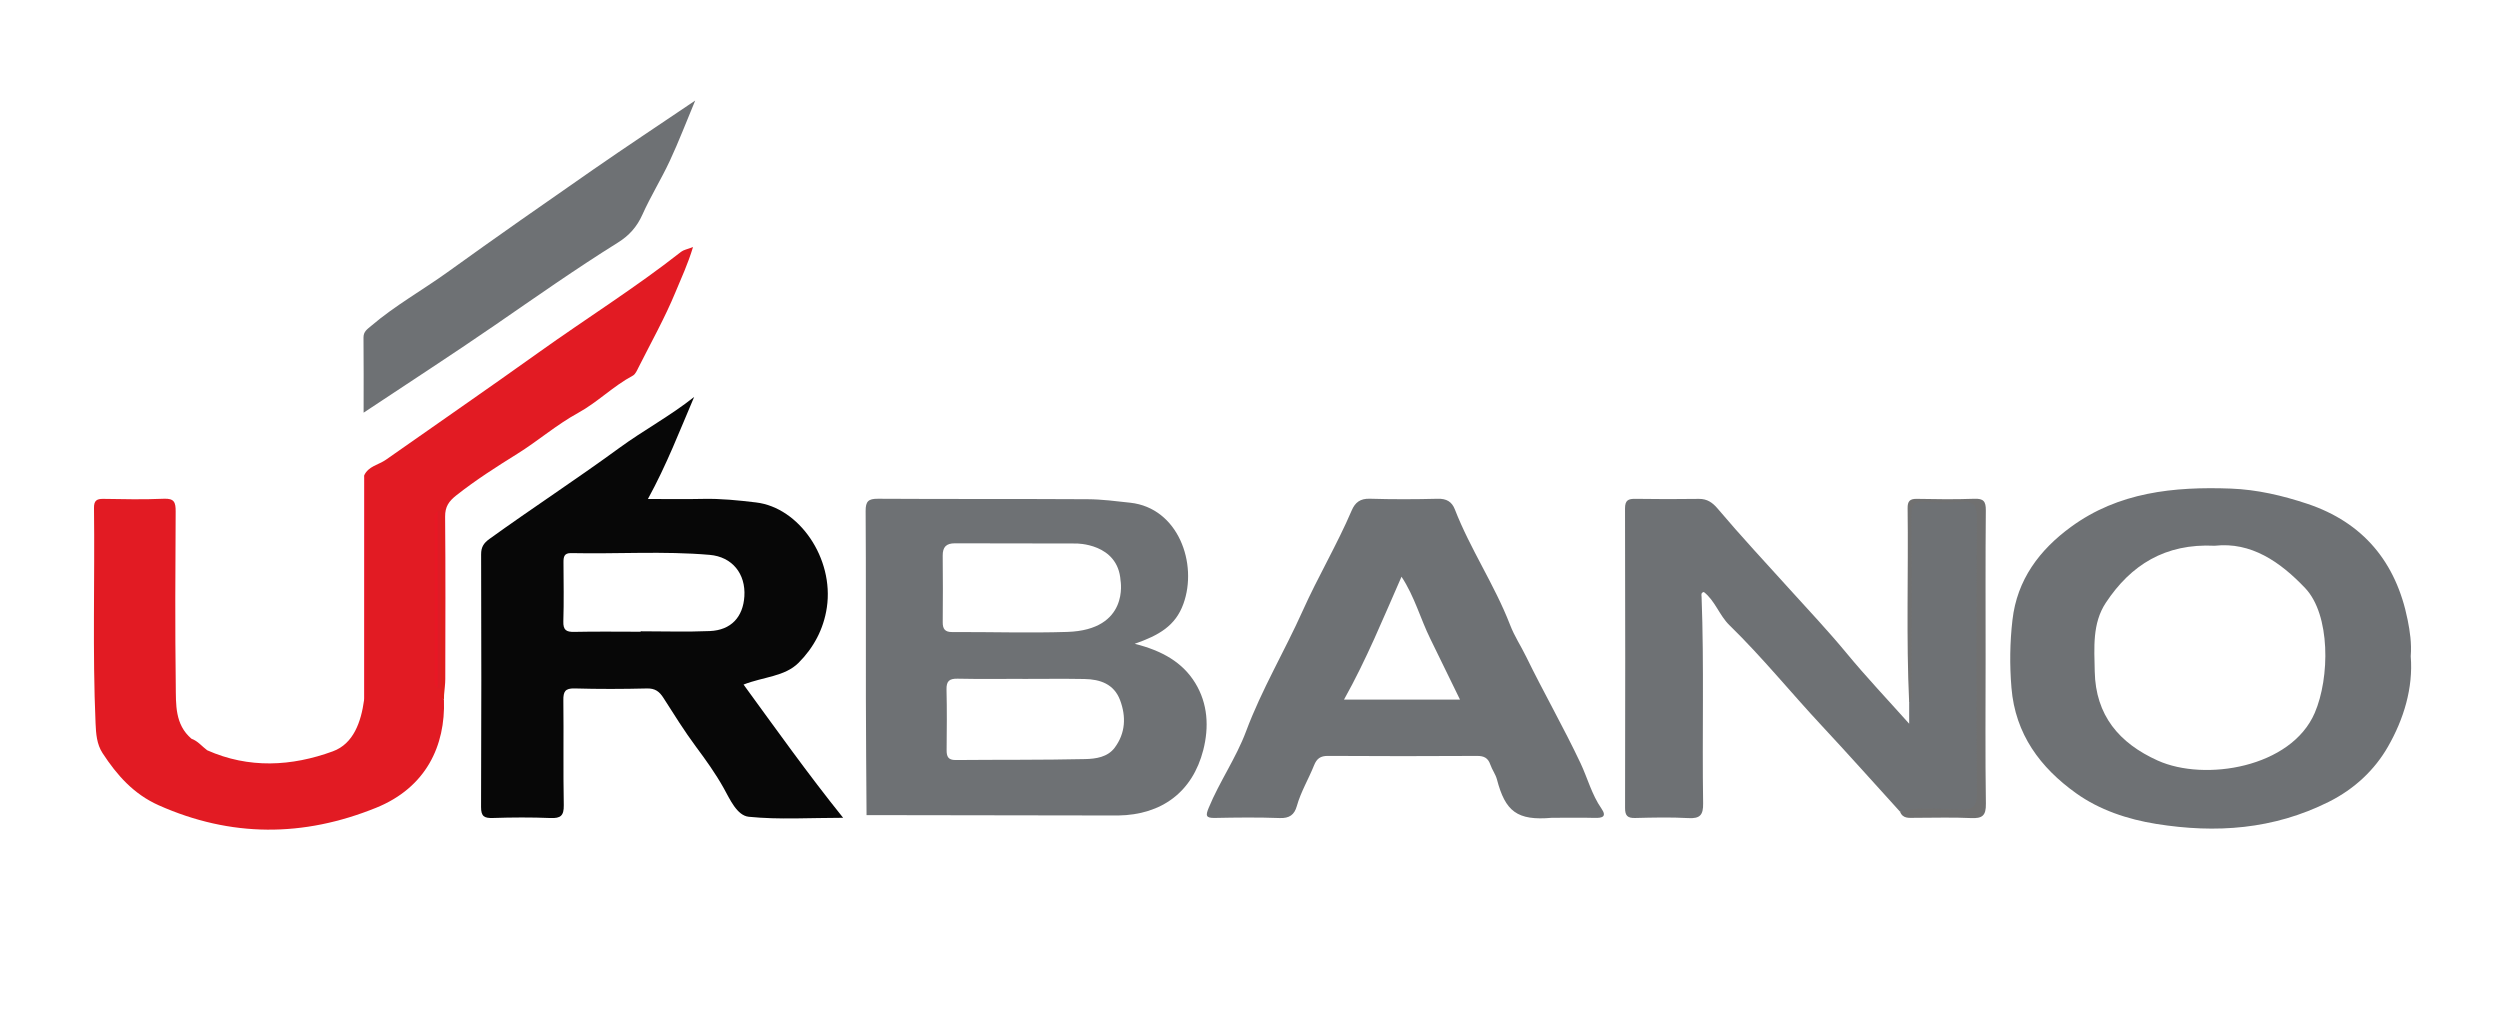
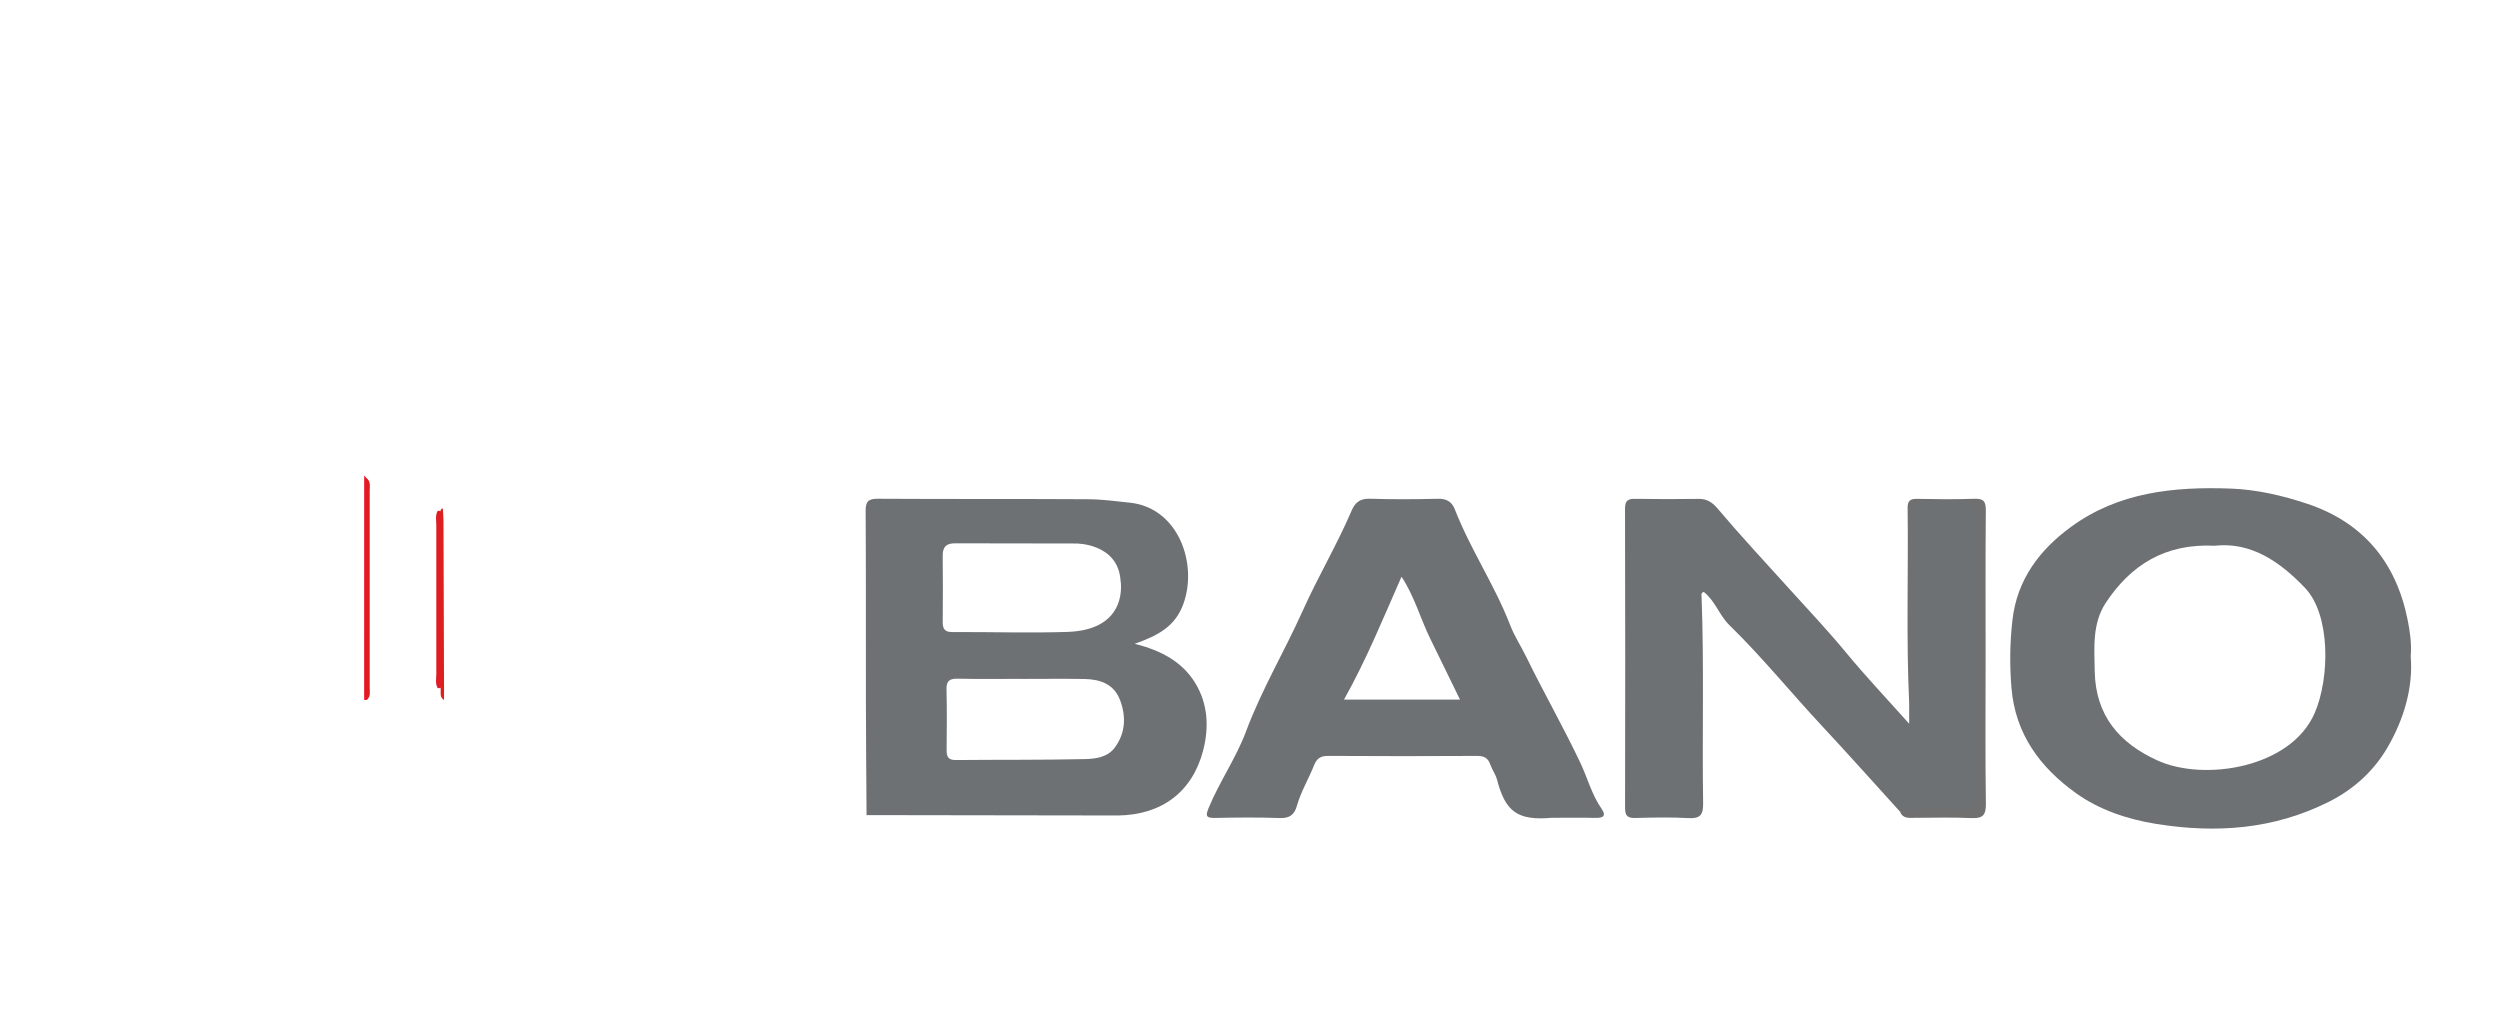
<svg xmlns="http://www.w3.org/2000/svg" version="1.1" id="Layer_1" x="0px" y="0px" width="117.985px" height="47.994px" viewBox="0 0 117.985 47.994" enable-background="new 0 0 117.985 47.994" xml:space="preserve">
  <g>
-     <path fill-rule="evenodd" clip-rule="evenodd" fill="#E21B23" d="M20.952,33.035c0.073,2.148-0.834,4.129-3.204,5.088   c-3.436,1.39-6.845,1.4-10.259-0.119c-1.186-0.529-1.969-1.422-2.647-2.458c-0.279-0.426-0.311-0.926-0.332-1.407   c-0.147-3.387-0.032-6.777-0.074-10.166c-0.004-0.34,0.119-0.435,0.444-0.429c0.951,0.016,1.904,0.035,2.855-0.006   c0.494-0.023,0.557,0.177,0.555,0.599c-0.016,2.738-0.031,5.479,0.005,8.218c0.012,0.883-0.049,1.834,0.741,2.509   c0.302,0.107,0.496,0.363,0.743,0.545c1.968,0.874,3.985,0.761,5.928,0.05c0.983-0.359,1.336-1.399,1.476-2.427   c0.052-0.068,0.087-0.143,0.108-0.227c0.035-3.336,0.018-6.673,0.009-10.01c-0.015-0.125-0.056-0.24-0.116-0.353   c0.201-0.446,0.685-0.502,1.032-0.747c2.4-1.687,4.816-3.353,7.203-5.059c2.233-1.596,4.563-3.054,6.725-4.752   c0.117-0.092,0.288-0.119,0.562-0.225c-0.24,0.8-0.554,1.467-0.828,2.13c-0.502,1.216-1.151,2.373-1.744,3.551   c-0.071,0.141-0.145,0.321-0.269,0.388c-0.925,0.494-1.672,1.261-2.579,1.757c-1.023,0.561-1.895,1.324-2.876,1.935   c-0.979,0.61-1.952,1.231-2.864,1.949c-0.365,0.288-0.542,0.54-0.539,1.014c0.023,2.553,0.013,5.107,0.008,7.662   c0,0.252-0.039,0.503-0.061,0.756c-0.122-0.251-0.209-0.517-0.208-0.793c0.008-2.529-0.066-5.059,0.032-7.58   c-0.005,0.011-0.062,0.029-0.062,0.029s-0.001,0.06-0.001,0.068c0,2.567-0.033,5.125,0.018,7.681   c0.016,0.074,0.042,0.146,0.077,0.213C20.933,32.606,20.768,32.86,20.952,33.035z" />
    <path fill-rule="evenodd" clip-rule="evenodd" fill="#6E7174" d="M89.67,38.306c-1.231-1.354-2.449-2.721-3.697-4.06   c-1.462-1.567-2.812-3.238-4.35-4.736c-0.481-0.467-0.678-1.155-1.212-1.572c-0.151,0.036-0.11,0.147-0.107,0.227   c0.122,3.249,0.023,6.5,0.073,9.749c0.009,0.551-0.147,0.726-0.698,0.695c-0.833-0.046-1.671-0.026-2.507-0.005   c-0.359,0.009-0.481-0.103-0.479-0.473c0.009-4.712,0.011-9.426-0.002-14.138c0-0.391,0.158-0.456,0.496-0.451   c0.997,0.017,1.996,0.015,2.994,0.002c0.386-0.004,0.641,0.175,0.879,0.456c1.101,1.304,2.266,2.552,3.409,3.817   c0.896,0.988,1.814,1.965,2.668,2.997c0.932,1.13,1.94,2.194,2.964,3.341c0-0.395,0-0.692,0-0.989   c0.102-0.365,0.044-0.738,0.046-1.107c0.005-2.602,0.013-5.203-0.009-7.804c-0.001-0.469,0.099-0.672,0.611-0.64   c0.693,0.043,1.394,0.032,2.089,0.003c0.46-0.018,0.633,0.196,0.649,0.612c0.005,0.162,0.005,0.325,0.005,0.487   c0,4.157,0,8.315-0.002,12.473c0,1.095-0.11,1.223-1.185,1.203C91.427,38.376,90.542,38.503,89.67,38.306z" />
-     <path fill-rule="evenodd" clip-rule="evenodd" fill="#6E7174" d="M17.16,19.476c0-1.233,0.008-2.389-0.005-3.545   c-0.004-0.285,0.179-0.394,0.355-0.545c1.128-0.964,2.424-1.688,3.622-2.55c2.265-1.632,4.554-3.23,6.848-4.822   c1.57-1.089,3.165-2.143,4.829-3.268c-0.417,0.998-0.775,1.938-1.199,2.847c-0.4,0.859-0.905,1.671-1.292,2.536   c-0.259,0.579-0.629,0.992-1.162,1.323c-1.977,1.233-3.881,2.574-5.8,3.895C21.346,16.73,19.294,18.057,17.16,19.476z" />
    <path fill-rule="evenodd" clip-rule="evenodd" fill="#707070" d="M89.67,38.306c0.955-0.262,1.932-0.094,2.894-0.097   c0.592-0.001,0.734-0.191,0.732-0.757c-0.021-4.344-0.023-8.688,0-13.03c0.004-0.581-0.164-0.787-0.744-0.738   c-0.554,0.045-1.116,0.04-1.67,0.001c-0.52-0.037-0.682,0.139-0.676,0.665c0.023,2.693,0.013,5.388,0.007,8.082   c-0.002,0.247,0.086,0.515-0.112,0.734c-0.144-3.059-0.032-6.119-0.073-9.18c-0.005-0.327,0.1-0.45,0.435-0.443   c0.904,0.017,1.81,0.029,2.714-0.004c0.437-0.017,0.545,0.125,0.542,0.547c-0.021,2.318-0.01,4.638-0.01,6.958   c0,2.295-0.021,4.591,0.013,6.886c0.009,0.571-0.173,0.702-0.703,0.678c-0.879-0.042-1.762-0.011-2.643-0.012   C90.101,38.596,89.803,38.65,89.67,38.306z" />
    <path fill-rule="evenodd" clip-rule="evenodd" fill="#E81726" d="M17.187,22.442c0.042,0.045,0.083,0.091,0.124,0.136   c0.099,0.147,0.066,0.313,0.066,0.472c0.002,3.171,0.002,6.341,0,9.511c0,0.158,0.034,0.326-0.068,0.471   c-0.041,0-0.083-0.001-0.124-0.001C17.186,29.502,17.186,25.972,17.187,22.442z" />
    <path fill-rule="evenodd" clip-rule="evenodd" fill="#DF1F1A" d="M20.795,24.111c0.003-0.022,0.001-0.053,0.014-0.066   c0.024-0.024,0.058-0.04,0.088-0.058c0.012,0.201,0.033,0.403,0.033,0.605c0.012,2.735,0.019,5.472,0.027,8.207   c-0.002,0.079-0.003,0.157-0.005,0.235c-0.225-0.138-0.136-0.363-0.156-0.56c-0.165-0.197-0.137-0.437-0.138-0.666   c-0.002-2.344-0.002-4.688,0-7.032C20.658,24.547,20.63,24.309,20.795,24.111z" />
    <path fill-rule="evenodd" clip-rule="evenodd" fill="#DD1E21" d="M17.309,33.032c0.001-3.483,0.002-6.969,0.002-10.454   c0.195,0.158,0.137,0.38,0.137,0.582c0.002,3.097,0.002,6.196,0,9.293C17.447,32.653,17.506,32.877,17.309,33.032z" />
    <path fill-rule="evenodd" clip-rule="evenodd" fill="#DD1C26" d="M20.795,24.111c0,2.788,0,5.576,0,8.364c-0.047,0-0.094,0-0.14,0   c-0.123-0.217-0.064-0.453-0.064-0.681c-0.004-2.333-0.004-4.669,0-7.004c0-0.226-0.059-0.464,0.065-0.68   C20.703,24.111,20.749,24.111,20.795,24.111z" />
-     <path fill-rule="evenodd" clip-rule="evenodd" fill="#E81724" d="M20.656,24.111c-0.001,2.788-0.001,5.576-0.001,8.364   c-0.194-0.158-0.137-0.38-0.137-0.579c-0.003-2.402-0.003-4.804,0-7.205C20.518,24.49,20.461,24.269,20.656,24.111z" />
-     <path fill-rule="evenodd" clip-rule="evenodd" fill="#070707" d="M35.091,32.307c0.943-0.369,1.942-0.373,2.596-1.026   c0.703-0.703,1.184-1.582,1.336-2.617c0.34-2.31-1.3-4.709-3.343-4.952c-0.83-0.099-1.66-0.186-2.499-0.167   c-0.822,0.019-1.645,0.004-2.603,0.004c0.89-1.624,1.502-3.227,2.182-4.816c-1.13,0.9-2.389,1.57-3.539,2.412   c-2.011,1.47-4.102,2.833-6.124,4.291c-0.275,0.199-0.392,0.388-0.391,0.729c0.012,3.971,0.015,7.942-0.003,11.914   c-0.002,0.454,0.151,0.538,0.56,0.525c0.905-0.03,1.812-0.035,2.717,0.002c0.476,0.019,0.636-0.106,0.627-0.608   c-0.032-1.647,0-3.297-0.02-4.946c-0.006-0.408,0.08-0.574,0.532-0.562c1.137,0.033,2.277,0.029,3.415,0.001   c0.384-0.01,0.586,0.146,0.777,0.446c0.496,0.778,0.986,1.563,1.535,2.304c0.469,0.631,0.921,1.26,1.308,1.952   c0.291,0.521,0.624,1.297,1.185,1.354c1.43,0.144,2.885,0.048,4.452,0.048C38.093,36.481,36.617,34.398,35.091,32.307z    M33.504,29.782c-1.087,0.046-2.178,0.011-3.268,0.011c0,0.006,0,0.014,0,0.021c-1.044,0-2.087-0.016-3.13,0.007   c-0.38,0.009-0.532-0.083-0.52-0.494c0.029-0.927,0.012-1.854,0.007-2.781c-0.001-0.259,0.024-0.45,0.363-0.443   c2.178,0.047,4.36-0.104,6.535,0.083c1.074,0.092,1.705,0.902,1.639,1.955C35.068,29.122,34.503,29.738,33.504,29.782z" />
    <path fill-rule="evenodd" clip-rule="evenodd" fill="#6E7174" d="M56.407,32.232c-0.598-0.975-1.561-1.523-2.856-1.849   c1.143-0.399,1.922-0.844,2.298-1.884c0.687-1.892-0.236-4.525-2.509-4.774c-0.668-0.072-1.341-0.162-2.011-0.165   c-3.298-0.019-6.596-0.002-9.894-0.022c-0.454-0.003-0.585,0.122-0.582,0.579c0.02,2.95,0.006,5.899,0.012,8.85   c0.002,1.834,0.02,3.668,0.031,5.501c3.958,0.006,7.915,0.011,11.873,0.018c0,0-0.002,0-0.002,0.001   c0-0.001,0.002-0.001,0.002-0.001c2.067-0.031,3.51-1.117,4.017-3.084C57.065,34.311,57.004,33.207,56.407,32.232z M50.367,29.823   c-1.81,0.057-3.624-0.002-5.435,0.006c-0.336,0.002-0.444-0.148-0.441-0.465c0.009-1.046,0.011-2.091-0.001-3.136   c-0.004-0.412,0.165-0.589,0.581-0.587c1.904,0.009,3.81,0,5.713,0.009c0,0,1.98-0.021,2.099,1.749   C52.883,27.399,53.317,29.73,50.367,29.823z M52.606,35.288c-0.336,0.448-0.894,0.524-1.383,0.536   c-2.042,0.046-4.083,0.026-6.125,0.045c-0.354,0.002-0.426-0.168-0.423-0.473c0.009-0.95,0.019-1.902-0.005-2.854   c-0.01-0.401,0.135-0.52,0.523-0.512c1.021,0.022,2.042,0.008,3.063,0.008c0,0.001,0,0.002,0,0.003c0.974,0,1.95-0.013,2.923,0.004   c0.742,0.013,1.395,0.237,1.681,0.995C53.153,33.819,53.119,34.6,52.606,35.288z" />
    <path fill-rule="evenodd" clip-rule="evenodd" fill="#6E7174" d="M113.772,30.974c0.047-0.624-0.037-1.175-0.146-1.721   c-0.545-2.722-2.1-4.599-4.74-5.479c-1.161-0.386-2.365-0.67-3.606-0.716c-2.685-0.099-5.301,0.167-7.543,1.809   c-1.479,1.08-2.546,2.485-2.762,4.398c-0.122,1.062-0.135,2.113-0.047,3.188c0.179,2.202,1.369,3.778,3.046,4.979   c1.101,0.79,2.43,1.235,3.794,1.453c2.811,0.449,5.519,0.264,8.134-1.042c1.226-0.613,2.172-1.515,2.795-2.604   C113.437,33.951,113.894,32.472,113.772,30.974z M109.241,33.647c-1.111,2.582-5.19,3.248-7.409,2.247   c-1.824-0.822-2.932-2.134-2.973-4.205c-0.021-1.113-0.123-2.267,0.525-3.245c1.176-1.777,2.794-2.804,5.134-2.688   c1.722-0.193,3.094,0.76,4.269,1.995C109.989,29.013,109.959,31.982,109.241,33.647z" />
    <path fill-rule="evenodd" clip-rule="evenodd" fill="#6E7174" d="M75.577,38.156c-0.456-0.655-0.655-1.437-0.984-2.135   c-0.781-1.657-1.778-3.409-2.558-5.011c-0.273-0.561-0.551-0.955-0.774-1.533c-0.729-1.88-1.872-3.56-2.601-5.438   c-0.143-0.366-0.398-0.512-0.811-0.5c-1.066,0.027-2.137,0.03-3.203-0.002c-0.448-0.014-0.691,0.173-0.852,0.549   c-0.692,1.618-1.595,3.135-2.312,4.735c-0.858,1.913-1.938,3.718-2.676,5.696c-0.465,1.247-1.251,2.367-1.764,3.611   c-0.149,0.362-0.14,0.482,0.291,0.474c1.021-0.021,2.043-0.033,3.062,0.005c0.459,0.018,0.692-0.156,0.807-0.564   c0.189-0.674,0.553-1.274,0.811-1.919c0.131-0.327,0.306-0.453,0.665-0.45c2.346,0.016,4.688,0.014,7.034,0.001   c0.328-0.002,0.516,0.099,0.623,0.41c0.082,0.24,0.246,0.454,0.311,0.696c0.395,1.51,0.947,1.96,2.596,1.814   c0.86,0,1.44-0.011,2.02,0.005C75.617,38.61,75.846,38.544,75.577,38.156z M63.429,33.017c1.061-1.894,1.85-3.838,2.714-5.8   c0.619,0.939,0.89,1.98,1.36,2.932c0.459,0.93,0.909,1.863,1.4,2.868C67.064,33.017,65.305,33.017,63.429,33.017z" />
  </g>
</svg>